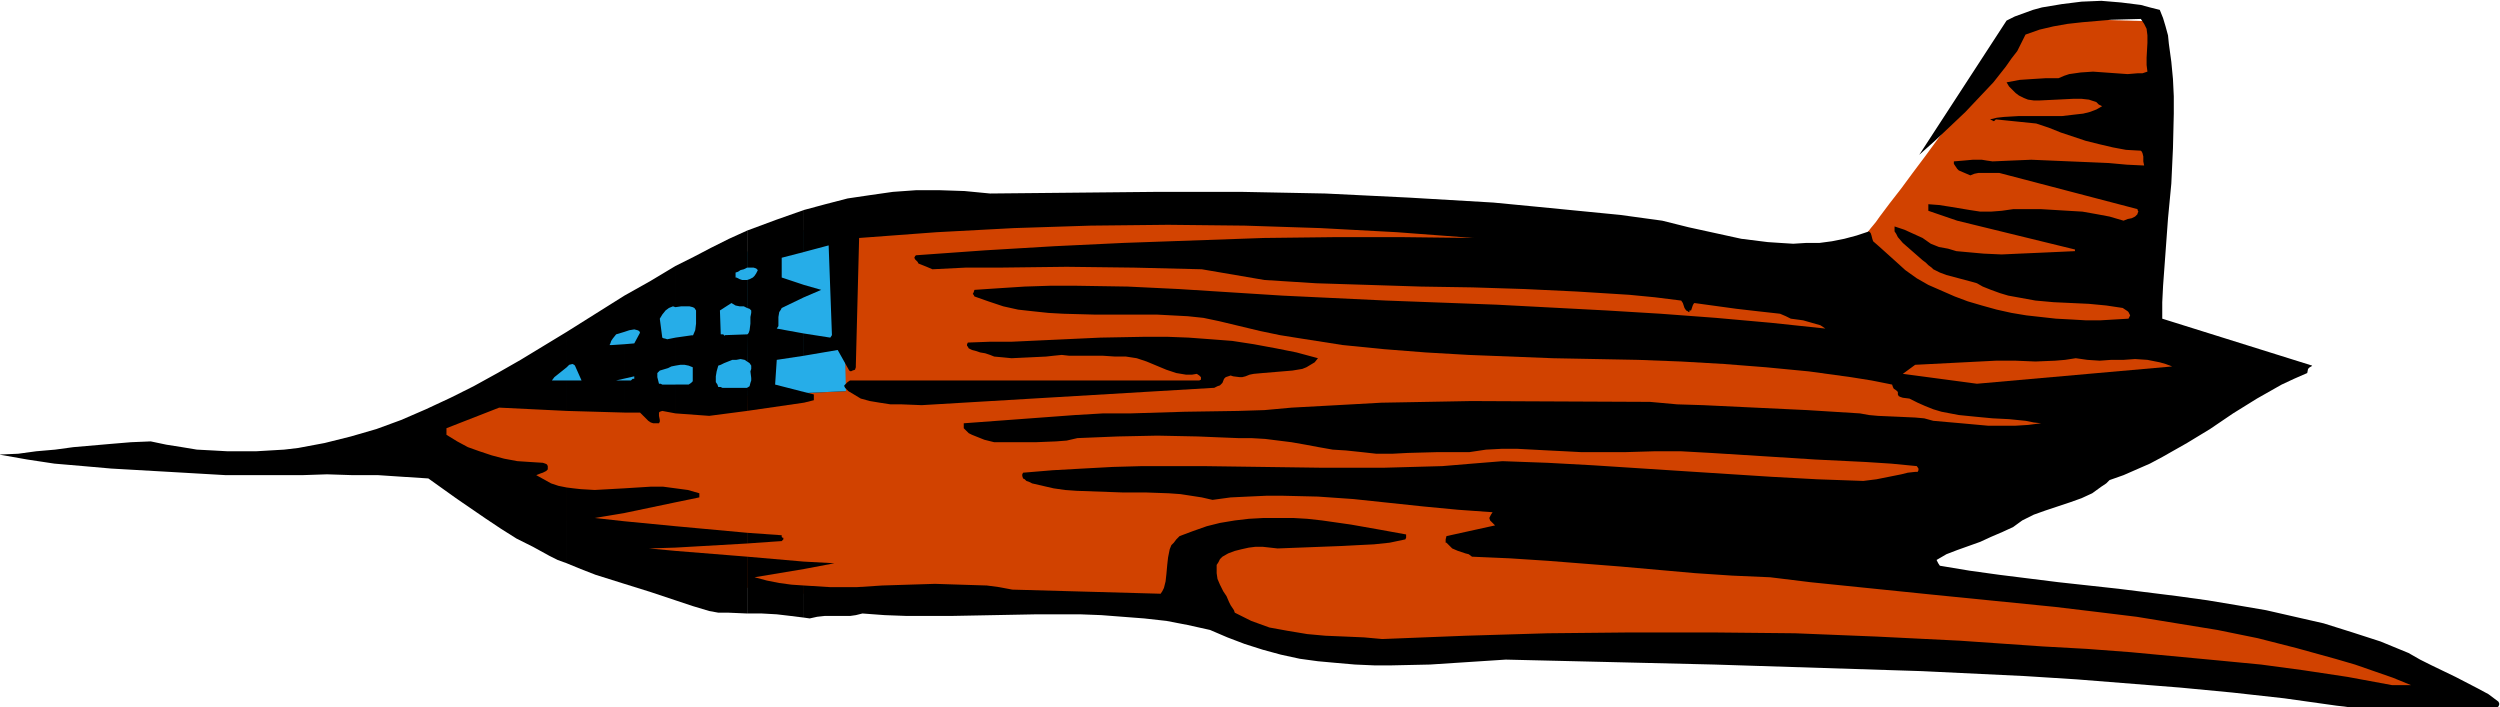
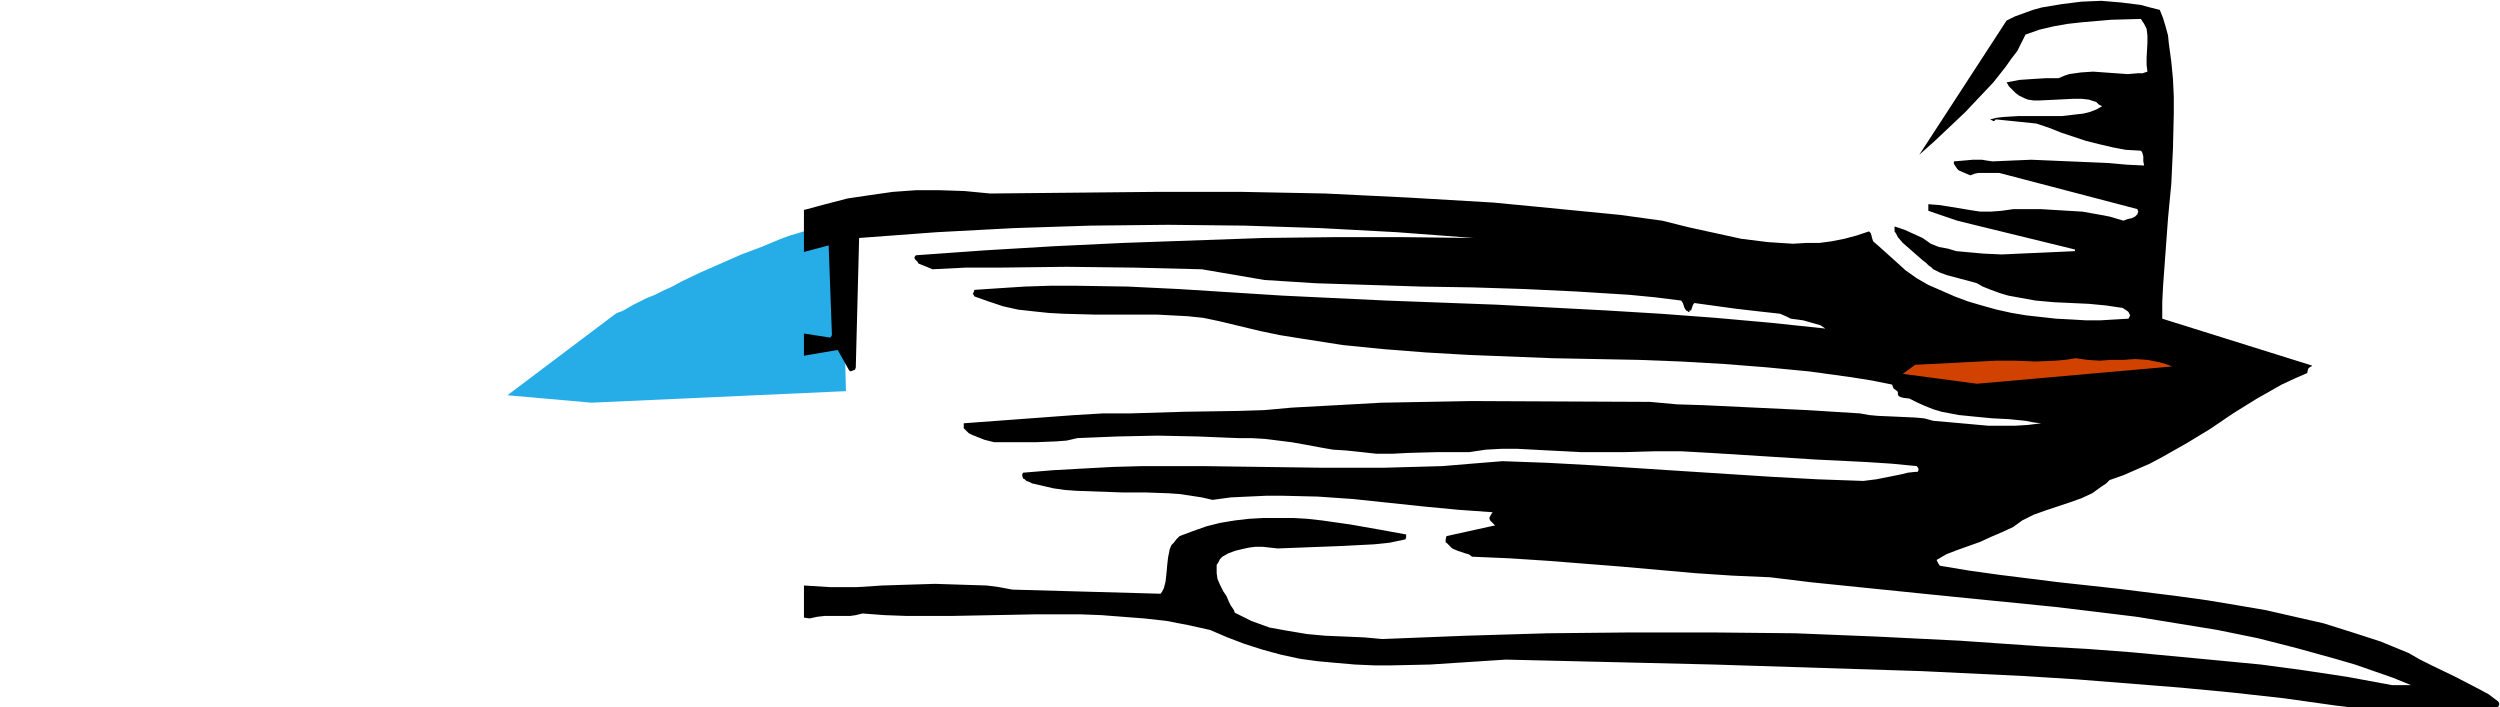
<svg xmlns="http://www.w3.org/2000/svg" fill-rule="evenodd" height="138.772" preserveAspectRatio="none" stroke-linecap="round" viewBox="0 0 3035 859" width="490.455">
  <style>.brush1{fill:#d14200}.pen1{stroke:none}.brush2{fill:#000}.brush3{fill:#26ade8}</style>
-   <path class="pen1 brush1" d="M1027 470V271l143-18 594 18 341 51 153-27v-1l1-2 2-2 3-4 4-5 4-5 5-6 5-7 6-8 6-8 7-9 7-9 14-19 15-20 30-41 15-20 13-18 6-9 5-9 5-7 5-7 4-6 3-6 2-5 2-4 3-6 4-6 4-5 3-4 5-3 4-4 8-4 8-2 6-1 3-1h4l137 4-9 375 115 69-405 199 32 38h5l3 1h4l4 1 6 1h6l7 1 8 1 8 1 9 1 10 1 10 1 21 3 24 3 25 3 27 4 27 4 28 4 30 4 59 9 58 10 29 5 28 5 26 5 26 5 23 5 22 5 20 6 9 2 8 3 8 3 7 2 7 3 5 2 6 3 4 2 3 3 3 3 1 2 1 2-1 3-1 2-4 5-4 3-7 4-6 2-8 3-8 2-9 1-9 1-20 1-21-1-22-1-22-3-22-3-21-3-19-4-8-2-8-1-8-2-7-1-6-2-4-1-5-1h-3l-1-1h-1l-622-37-507 4-124-60-453-10-160-17-222-107-120-70 79-46 138-83 309-144v213z" />
-   <path class="pen1 brush2" d="m1021 276 6 199v-1l-309 14-102-8h1l129-98h-1l-130 98 103 9 309-14-5-199h-1z" />
-   <path class="pen1 brush2" d="m746 382 2-2 3-1 5-3 6-2 14-8 19-8 10-5 10-6 11-5 12-5 12-6 12-5 13-6 12-5 12-6 13-4 12-5 11-5 12-5 11-4 11-3 9-3 9-3 8-2 8-2h11l4 1 3 2 1-1-4-2-4-1h-5l-6 1-8 1-8 2-9 3-9 3-11 4-11 3-12 5-11 5-12 5-13 5-12 5-12 6-13 5-12 5-12 6-12 6-11 5-10 5-10 5-19 9-14 7-6 3-5 2-3 2-2 1-1 1h1z" />
  <path class="pen1 brush3" d="m1022 276 5 199-309 14-102-9 130-98 3-2 3-1 5-2 5-3 7-4 8-4 8-4 10-4 10-5 11-5 11-6 23-11 50-22 24-9 24-10 11-4 10-3 10-3 9-3 8-2 7-1 6-1h6l4 1 3 2z" />
  <path class="pen1 brush2" d="M976 711v39l7 1 9-2 9-1h31l7-1 8-2 27 2 27 1h53l105-2h52l26 1 26 2 26 2 27 3 26 5 27 6 21 9 21 8 22 7 22 6 23 5 22 3 22 2 23 2 23 1h22l46-1 46-3 46-3 127 3 126 3 126 4 126 4 125 6 63 4 63 5 63 5 63 6 63 7 64 9 9 1 7 1 15 1h162l3-2 1-2v-2l-1-2-12-9-13-7-27-14-29-14-14-7-14-8-34-14-34-11-35-11-35-8-35-8-35-6-36-6-36-5-72-9-73-8-72-9-36-5-36-6-2-3-1-2-1-2 12-7 13-5 28-10 13-6 14-6 13-6 11-8 14-7 14-5 15-5 15-5 14-5 13-6 11-8 6-4 4-4 17-6 16-7 16-7 15-8 30-17 28-17 28-19 29-18 30-17 15-7 16-7 1-5 2-2 2-1 1-1-182-57v-20l1-20 3-41 3-41 4-42 2-43 1-42v-21l-1-21-2-21-3-22-1-10-3-11-3-10-2-5-2-5-12-3-11-3-24-3-24-2-24 1-24 3-12 2-12 2-11 3-11 4-11 4-10 5-106 163 19-17 18-17 19-18 17-18 17-18 15-19 7-10 7-9 5-10 5-10 17-6 17-4 17-3 18-2 35-3 36-1 2 3 2 3 3 6 1 8v9l-1 18v9l1 8-6 2h-6l-12 1-14-1-14-1-14-1-15 1-7 1-7 1-6 2-7 3h-16l-16 1-15 1-16 3 3 5 4 4 4 4 4 3 6 3 5 2 7 1h7l21-1 20-1h10l9 1 9 3 3 3 4 2-7 4-8 3-8 2-9 1-17 2h-53l-17 1-9 1-8 2 2 1h1v1h2l2-2 49 5 15 5 15 6 30 10 16 4 17 4 16 3 18 1 1 1 1 2 1 4v6l1 5-21-1-22-2-23-1-24-1-47-2-24 1-23 1-7-1-6-1h-11l-11 1-12 1v3l2 3 2 3 2 2 7 3 7 3 5-2 5-1h25l168 44v1l1 2-1 2v1l-3 3-4 2-5 1-5 2-17-5-16-3-17-3-17-1-33-2h-34l-14 2-13 1h-13l-13-2-24-4-13-2-13-1v8l35 12 143 35v2l-22 1-22 1-23 1-22 1-22-1-22-2-11-1-10-3-11-2-10-4-10-7-11-5-11-5-12-4v6l2 3 2 4 6 7 8 7 16 14 4 3 3 3 4 3 2 2 8 4 8 3 15 4 15 4 7 2 7 4 10 4 11 4 10 3 11 2 22 4 22 2 43 2 21 2 20 3 3 2 3 2 1 1 1 2 1 2-1 2-1 2-17 1-17 1h-18l-17-1-19-1-18-2-18-2-18-3-18-4-18-5-17-5-16-6-16-7-16-7-14-8-14-10-11-10-10-9-10-9-8-7-1-3-1-4-1-3-2-2-15 5-15 4-15 3-15 2h-16l-16 1-16-1-15-1-32-4-32-7-32-7-32-8-51-7-51-5-51-5-52-5-51-3-51-3-102-5-102-2h-102l-101 1-102 1-31-3-30-1h-29l-28 2-28 4-27 4-27 7-26 7v51l30-8 4 109-2 3-32-5v27l41-7 14 25 2 1 2-1 3-1 1-3v-2l4-155 94-7 94-5 93-3 94-1 93 1 92 3 93 5 93 7-85-1h-85l-85 1-85 3-85 3-84 4-84 5-84 6-1 1-1 2 1 2 1 1 2 2 1 2 5 2 5 2 7 3 40-2h40l83-1 82 1 82 2 76 13 63 4 64 2 63 2 63 1 63 2 63 3 64 4 31 3 32 4 2 3 1 3 1 3 2 3 2 1 1 1h1v-2h2l1-3 1-3 1-2 1-1 51 7 26 3 27 3 7 3 6 3 15 2 7 2 7 2 7 2 6 4-66-7-67-6-67-5-66-4-133-7-134-5-63-3-63-3-63-4-63-4-62-3-63-1h-31l-31 1-31 2-30 2-1 3-1 2 1 1 1 2 17 6 18 6 18 4 18 2 19 2 18 1 37 1h76l19 1 19 1 19 2 19 4 25 6 25 6 24 5 25 4 51 8 50 5 51 4 52 3 51 2 51 2 104 2 52 2 52 3 51 4 52 5 51 7 25 4 25 5 1 3 1 2 3 2 2 2v3l1 2 2 1 3 1 8 1 10 5 9 4 10 4 10 3 21 4 20 2 21 2 20 1 20 2 10 2 9 1-16 2-16 1h-32l-33-3-34-3-11-3-11-1-22-1-23-1-11-1-11-2-32-2-32-2-63-3-63-3-32-1-33-3-217-1-54 1-55 1-54 3-55 3-33 3-32 1-65 1-66 2h-33l-34 2-135 10v6l3 3 3 3 4 2 5 2 10 4 12 3h50l25-1 13-1 13-3 49-2 48-1 49 1 24 1 25 1h16l17 1 16 2 16 2 17 3 16 3 17 3 16 1 19 2 18 2h19l19-1 37-1h38l20-3 19-1h19l19 1 19 1 20 1 19 1h55l34-1h33l18 1 18 1 32 2 32 2 63 4 61 3 31 2 31 3 2 3v2l-1 2h-3l-9 1-8 2-15 3-15 3-16 2-56-2-55-3-109-7-108-7-55-3-55-2-37 3-36 3-36 1-36 1h-73l-73-1-73-1h-73l-36 1-37 2-36 2-36 3-1 2v2l1 3 2 1 2 2 3 1 4 2 13 3 13 3 14 2 14 1 28 1 28 1h28l28 1 14 1 13 2 13 2 13 3 22-3 21-1 22-1h21l42 1 43 3 85 9 42 4 42 3-2 3-1 2-1 2 1 3 1 1 3 3 1 1 1 1-59 13-1 4v4h1l4 4 3 3 7 3 9 3 4 1 4 3 46 2 46 3 89 7 90 8 45 3 46 2 49 6 49 5 98 10 50 5 50 5 50 5 50 6 49 6 49 8 49 8 49 10 47 12 47 13 24 7 23 8 23 8 22 9h-23l-54-10-53-8-52-7-52-5-53-5-53-5-53-4-54-3-101-7-101-5-99-4-100-1h-100l-100 1-100 3-101 4-22-2-23-1-24-1-22-2-24-4-11-2-11-2-11-4-11-4-10-5-10-5-1-3-2-3-2-3-2-4-3-7-4-6-4-8-3-7-1-7v-10l2-3 2-4 3-3 7-4 8-3 8-2 9-2 8-1h9l18 2 78-3 19-1 20-1 19-2 19-4 1-2v-4l-33-6-34-6-35-5-18-2-17-1h-36l-18 1-17 2-18 3-16 4-17 6-16 6-4 4-3 4-3 3-2 5-2 10-1 9-1 11-1 9-2 8-2 4-2 3-180-5-16-3-15-2-32-1-31-1-32 1-32 1-31 2h-32l-32-2z" />
-   <path class="pen1 brush2" d="M976 682v9l37-7-37-2zm0-206v13l12-3v-7l-12-3zm0-130v15l21-9-21-6zm0-40v-51l-17 6-17 6-35 13v45h8l3 1 2 2-2 4-2 3-2 2-2 1-2 1-3 1v34l3 1 2 2v3l-1 5v8l-1 8-1 3-2 3v32l3 2 2 3v4l-1 3 1 8v3l-1 3-1 4-3 2v28l69-10v-13l-35-9 2-30 33-5v-27l-33-6 2-3v-11l1-6 2-3 1-2 27-13v-15l-27-9v-24l27-7zm0 385v-9l-69-6v69h18l18 1 17 2 16 2v-39l-15-1-15-2-15-3-15-4 60-10zm-69-44v13l42-3 2-2v-2h-1l-1-1v-2l-42-3z" />
-   <path class="pen1 brush2" d="M907 325v-45l-22 10-22 11-21 11-22 11v50l7-1h10l4 1 2 1 2 3v16l-1 8-3 7v-1l-21 3v34l6-1h5l5 1 5 2v17l-2 2-3 2h-16v35l41 3 46-6 1-28h-31l-2-1h-3l-1-3-2-3v-7l1-6 2-7 3-1 4-2 10-4h5l5-1 5 1 3 2 1-33-28 1v1l-2-2h-3l-1-29 14-9 5 3 5 1h5l4 2v-34h-6l-3-1-2-1-2-1h-1v-6l3-1 3-2 4-1 4-2zm0 335v-13l-87-8v26l87-5zm0 85v-69l-87-7v60l21 7 20 6 11 2h12l23 1zm-87-152v17l29-6v-5l-14-4-15-2zm0-220v-50l-30 18-32 18v44l6-2 6-1 4 1 2 1 1 2-7 13-12 1v83h19l5 5 5 5 3 2 3 1h7l1-2v-2l-1-5v-4l1-1 3-1 16 3v-35h-16l-2-1h-2l-1-4-1-4v-5l2-2 1-1 10-3 4-2 5-1v-34l-10 2-3-1h-1l-2-1-3-23 3-5 4-5 4-3 5-2 3 1zm0 237v-17l-15-2h-15l-16 1-16 1v30l62-13zm0 55v-26l-62-6v76l32 10 30 10v-60l-32-3 32-1zm-62-262v-44l-35 22-35 22v43l3-3 4-1 2 1 1 1 8 18h-18v37l70 2v-83l-15 1h-3l1-2 1-3 2-3 4-5 10-3zm0 220v-30l-18 1-18 1-17-1-9-1-8-1v92l17 7 18 7 35 11v-76l-36-4 36-6zm-70-177v-43l-56 34-28 16-29 16-28 14-30 14-30 13-30 11-31 9-32 8-16 3-16 3-17 2-17 1-17 1h-35l-18-1-19-1-18-3-19-3-19-4-24 1-24 2-46 4-22 3-23 2-22 3-23 1 34 6 33 5 35 3 34 3 70 4 69 4h93l30-1 31 1h31l30 2 31 2 35 25 35 24 18 12 19 12 20 10 20 11 10 5 11 4v-92l-10-2-9-3-9-5-9-5 5-2 3-1 4-2 2-2v-4l-1-2-2-1-3-1-16-1-15-1-16-3-15-4-15-5-14-5-13-7-13-8v-8l64-25 82 4v-37h-18l3-4 5-4 5-4 5-4zm431 46 354-21h1l2-1 2-1 3-1 1-1 2-2 2-5 2-2 3-1 3-1 3 1 8 1h3l4-1 5-2 5-1 11-1 12-1 12-1 12-1 12-2 5-2 5-3 5-3 4-5-26-7-25-5-27-5-26-4-26-2-27-2-26-1h-27l-54 1-108 5h-26l-27 1-1 2v2l1 1 1 2 4 2 4 1 6 2 6 1 6 2 5 2 11 1 10 1 21-1 21-1 9-1 10-1 9 1h41l15 1h13l13 2 12 4 12 5 12 5 12 4 6 1 6 1h7l6-1 3 2 1 1 1 1v3l-2 1h-424l-3 2-1 1-1 1-2 2v1l1 2 4 4 5 3 5 3 5 3 11 3 12 2 13 2h13l25 1z" />
  <path class="pen1 brush1" d="m2400 466 237-21-8-3-7-2-15-3-15-1-14 1h-15l-14 1-15-1-14-2-13 2-12 1-24 1-24-1h-24l-98 5-15 11 90 12z" />
-   <path class="pen1 brush3" d="M749 462h17l1-1 1-1h2v-3l-22 5h1z" />
+   <path class="pen1 brush3" d="M749 462h17l1-1 1-1h2v-3l-22 5z" />
</svg>